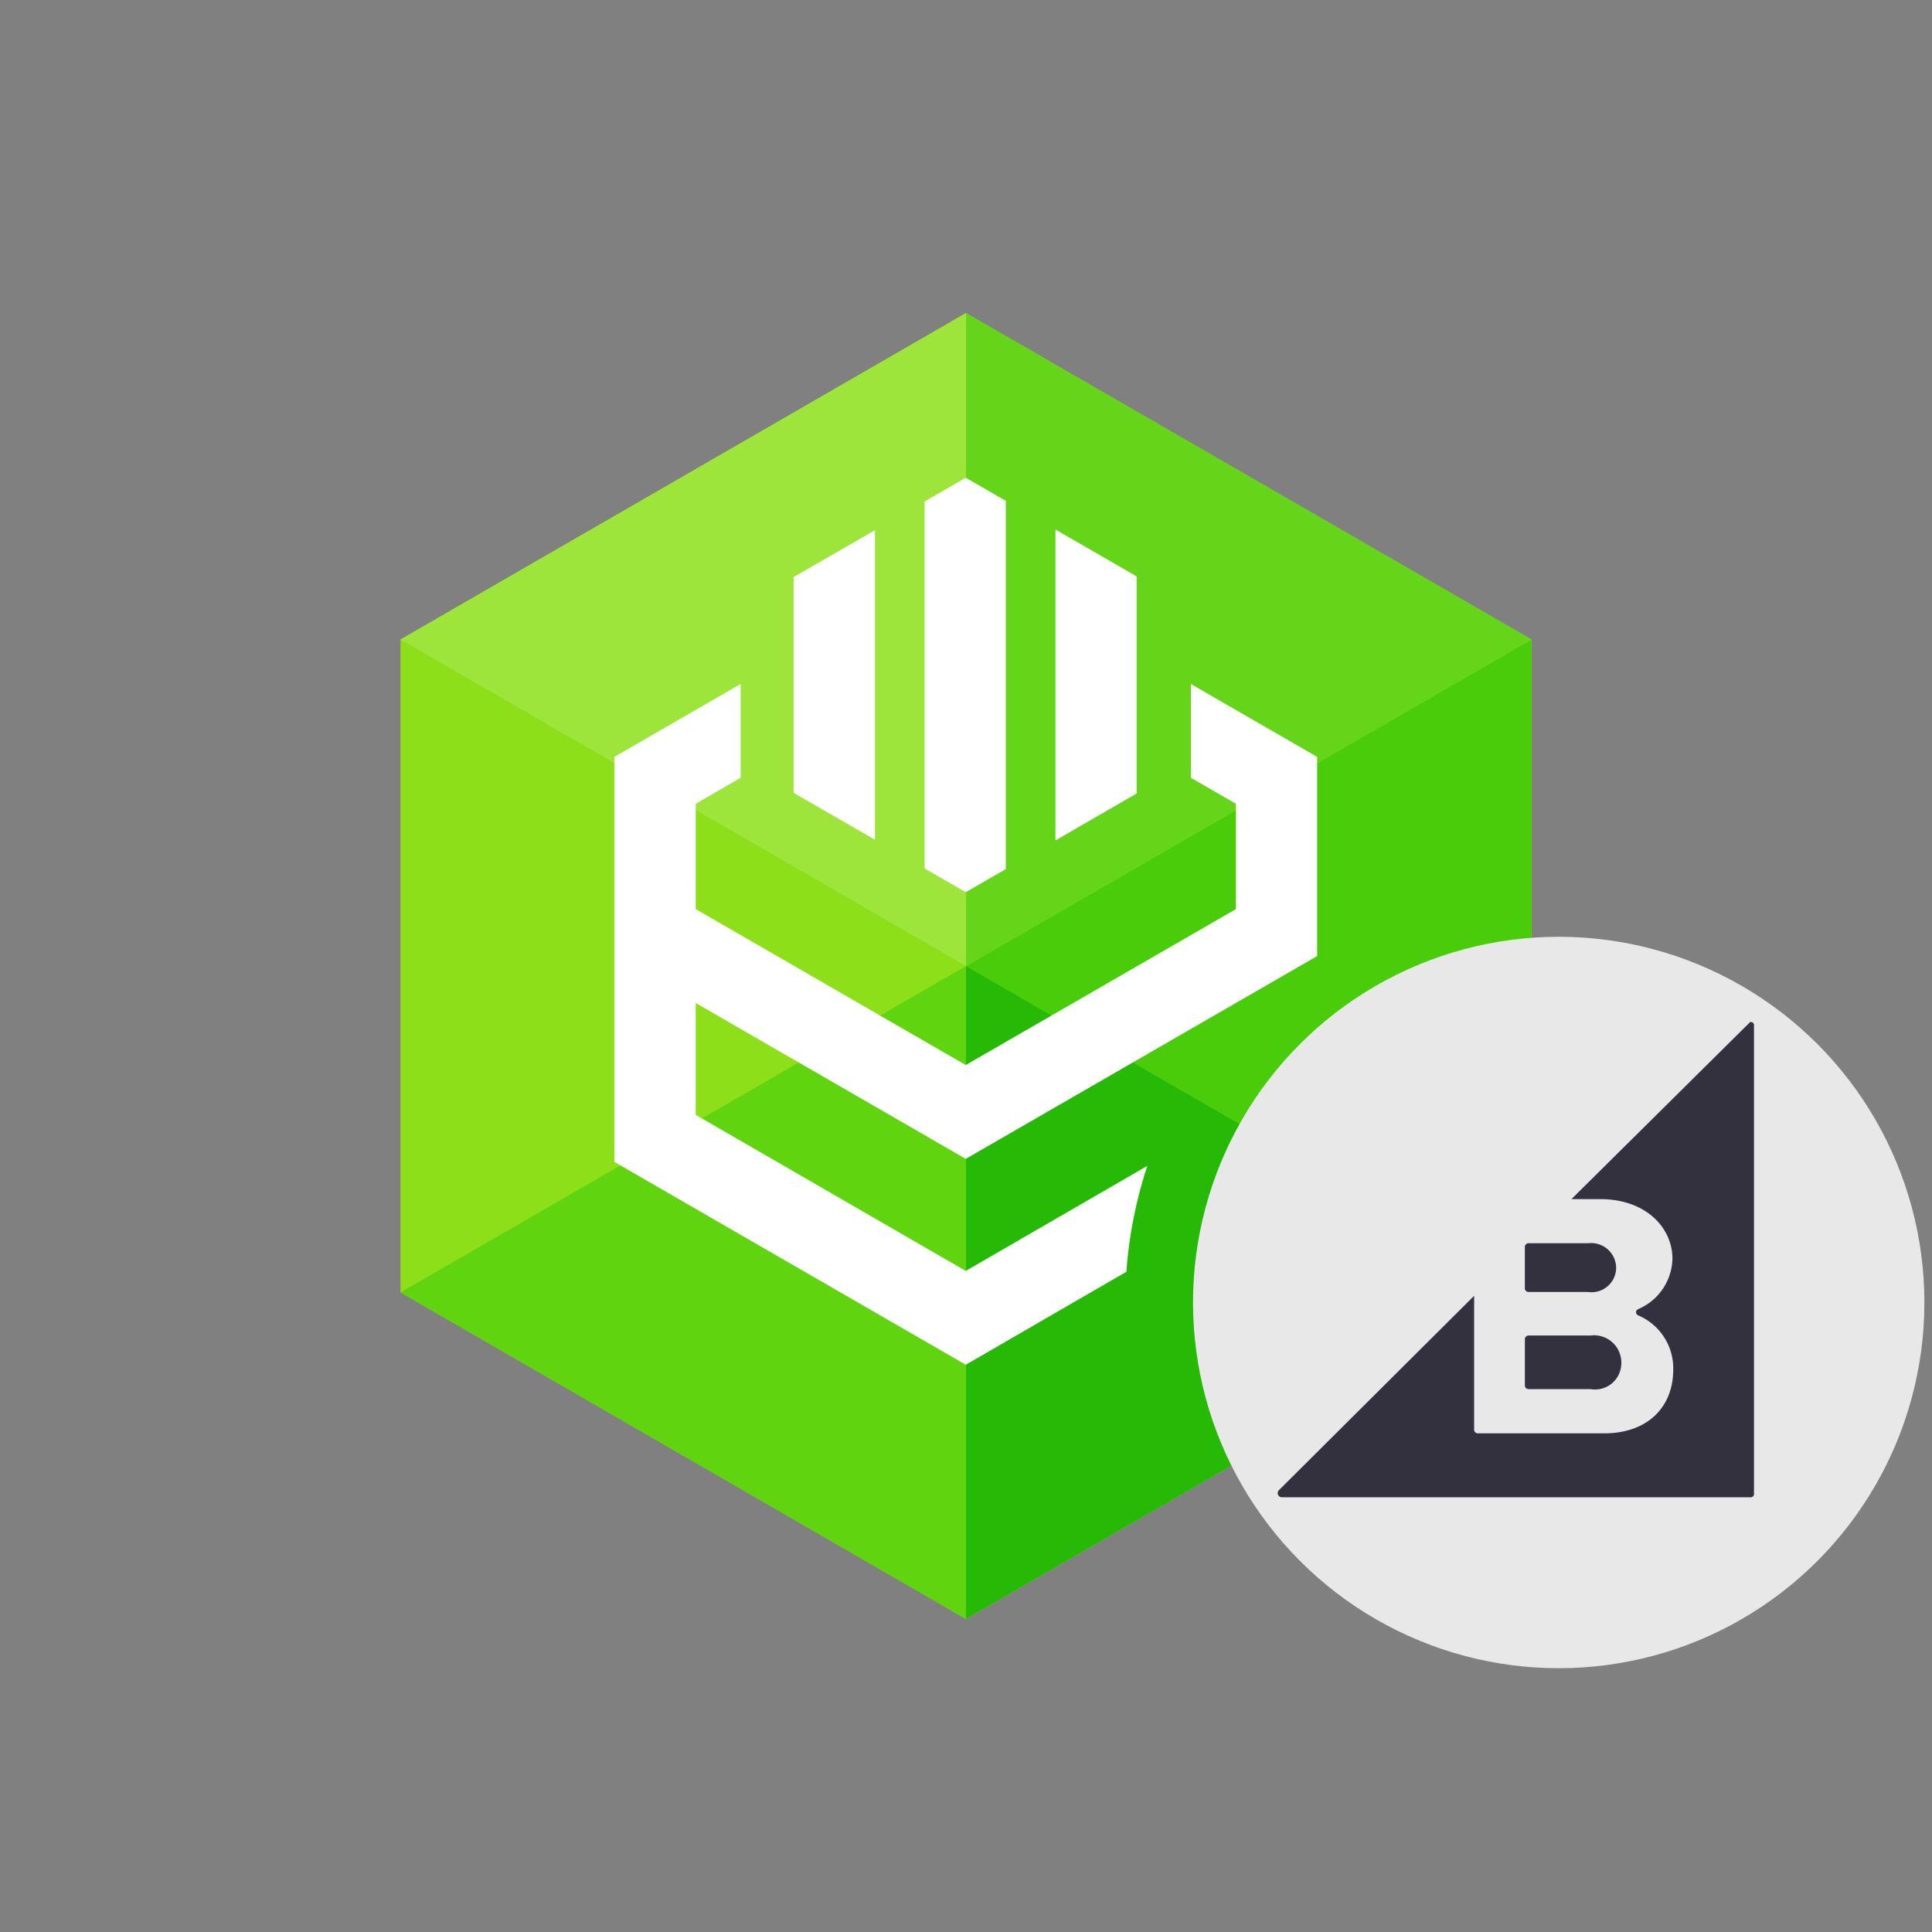
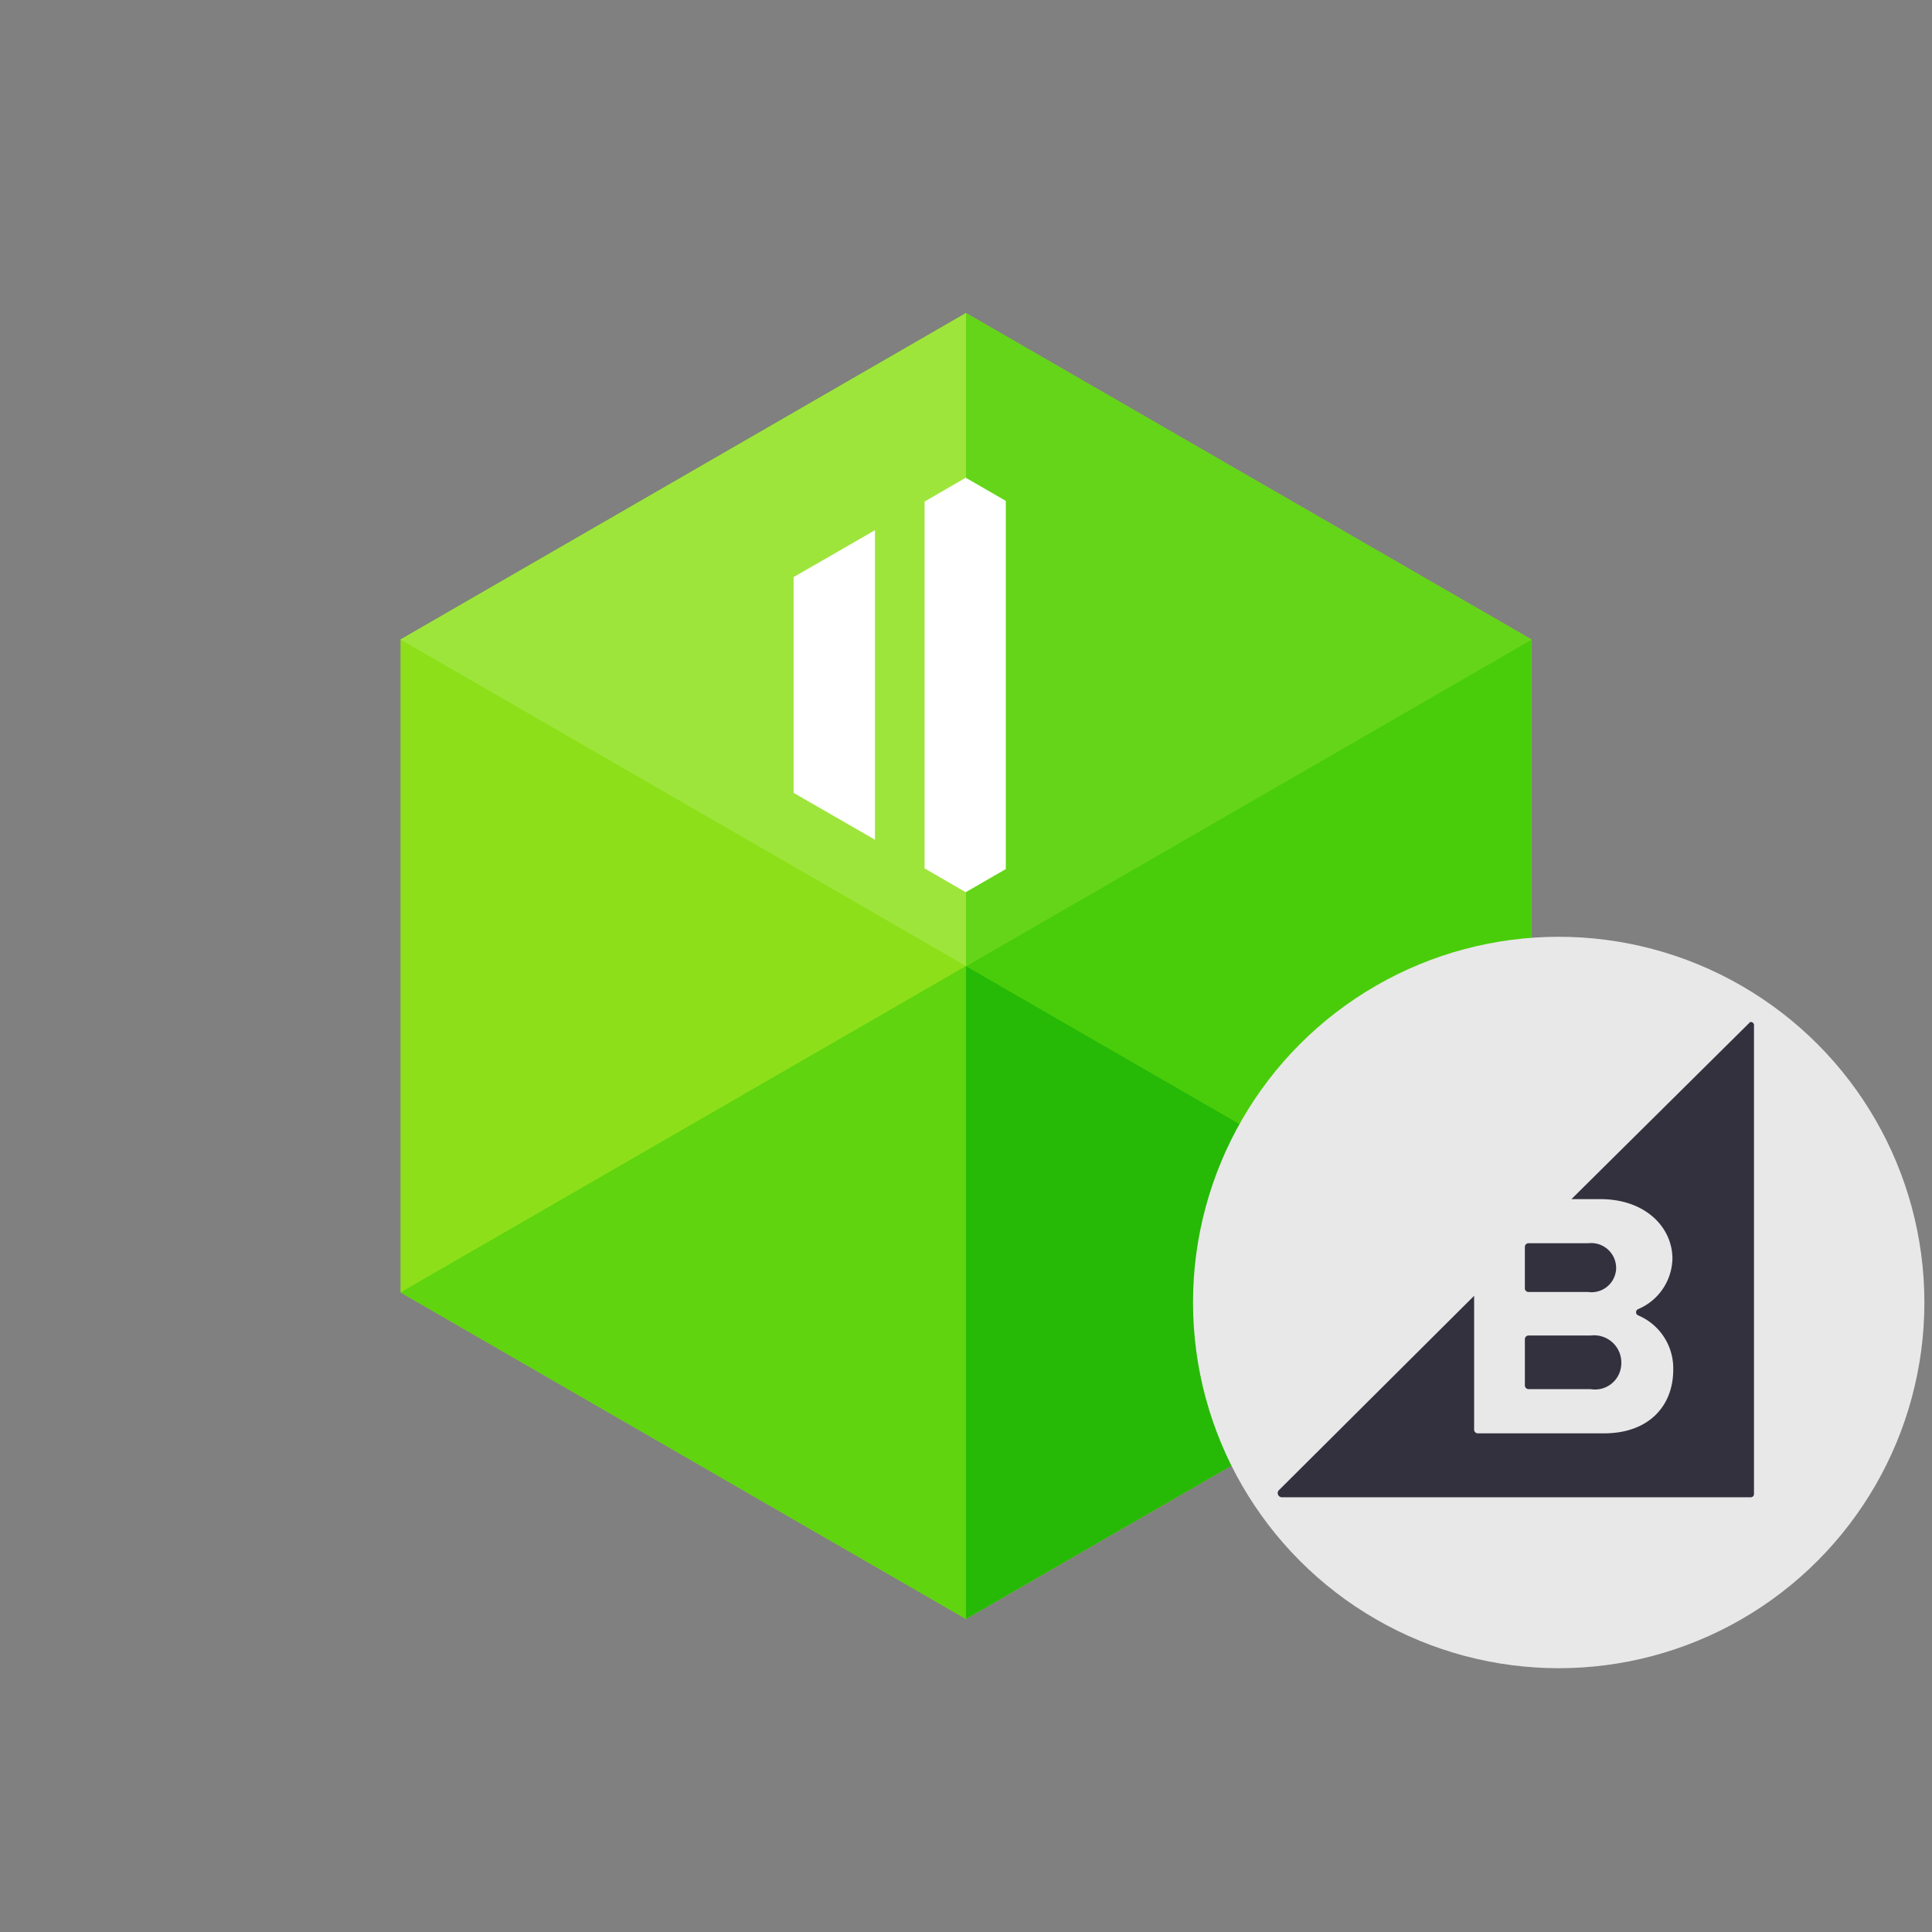
<svg xmlns="http://www.w3.org/2000/svg" viewBox="0 0 246 246">
  <rect x="0" y="0" width="246" height="246" fill="#808080" stroke="none" />
  <title>ODBC_Bigcommerce</title>
  <rect width="246" height="246" fill="#fff" opacity="0" />
  <polyline points="195 81.425 195 164.559 152.47 189.117 123 206.142 51 164.559 51 81.425 123 39.859 195 81.425" fill="#8de019" />
  <polyline points="123 39.859 51 81.425 123 123 123 39.859" fill="#9ee53b" />
  <polyline points="123 123 51 164.559 123 206.142 123 123" fill="#5fd40f" />
  <polyline points="195 81.425 152.47 105.982 123 123 195 164.559 195 81.425" fill="#49cd0a" />
  <polyline points="123 39.859 123 123 152.47 105.982 195 81.425 123 39.859" fill="#64d518" />
  <polyline points="123 123 123 123 123 206.142 195 164.559 123 123" fill="#26ba06" />
-   <path d="M151.633,87.093V99.033l5.733,3.31v13.415l-34.397,19.852L88.587,115.758v-13.415l5.718-3.31V87.093l-16.079,9.28v51.571l44.743,25.829,20.45-11.838a56.125,56.125,0,0,1,2.671-13.486l-23.121,13.377L88.587,141.958V127.714l34.382,19.844L167.71,121.736V96.373Z" fill="#fff" />
  <polygon points="128.068 110.658 128.068 63.776 122.969 60.83 117.725 63.862 117.725 110.57 122.969 113.602 128.068 110.658" fill="#fff" />
  <polygon points="101.048 100.952 111.408 106.921 111.408 67.511 101.048 73.48 101.048 100.952" fill="#fff" />
-   <polygon points="144.731 73.395 134.387 67.425 134.387 107.01 144.731 101.031 144.731 73.395" fill="#fff" />
  <ellipse cx="198.469" cy="165.846" rx="46.562" ry="46.566" fill="#e8e8e8" />
  <path d="M194.634,164.508h7.582a3.133,3.133,0,0,0,3.538-2.674,2.628,2.628,0,0,0,.028-.429,3.179,3.179,0,0,0-3.235-3.127,2.413,2.413,0,0,0-.325.019h-7.583a.482.482,0,0,0-.48.433v5.356A.468.468,0,0,0,194.634,164.508Zm0,12.369h7.911a3.338,3.338,0,0,0,3.844-2.732,3.258,3.258,0,0,0,.053-.681,3.466,3.466,0,0,0-3.487-3.441,3.01,3.01,0,0,0-.407.026h-7.908a.48.48,0,0,0-.48.429v5.915a.473.473,0,0,0,.476.484Zm28.205-46.733-22.751,22.541h3.69c5.759,0,9.171,3.612,9.171,7.581a7.145,7.145,0,0,1-4.343,6.415.438.438,0,0,0-.265.552.466.466,0,0,0,.265.261,7.315,7.315,0,0,1,4.445,6.926c0,4.498-3.007,8.088-8.84,8.088H188.18a.481.481,0,0,1-.48-.428v-17.085l-24.85,24.741a.523.523,0,0,0-.009.744.536.536,0,0,0,.366.165h59.722a.404.404,0,0,0,.405-.401h0V130.471a.403.403,0,0,0-.458-.337h-.05v.011Z" fill="#34313f" />
</svg>